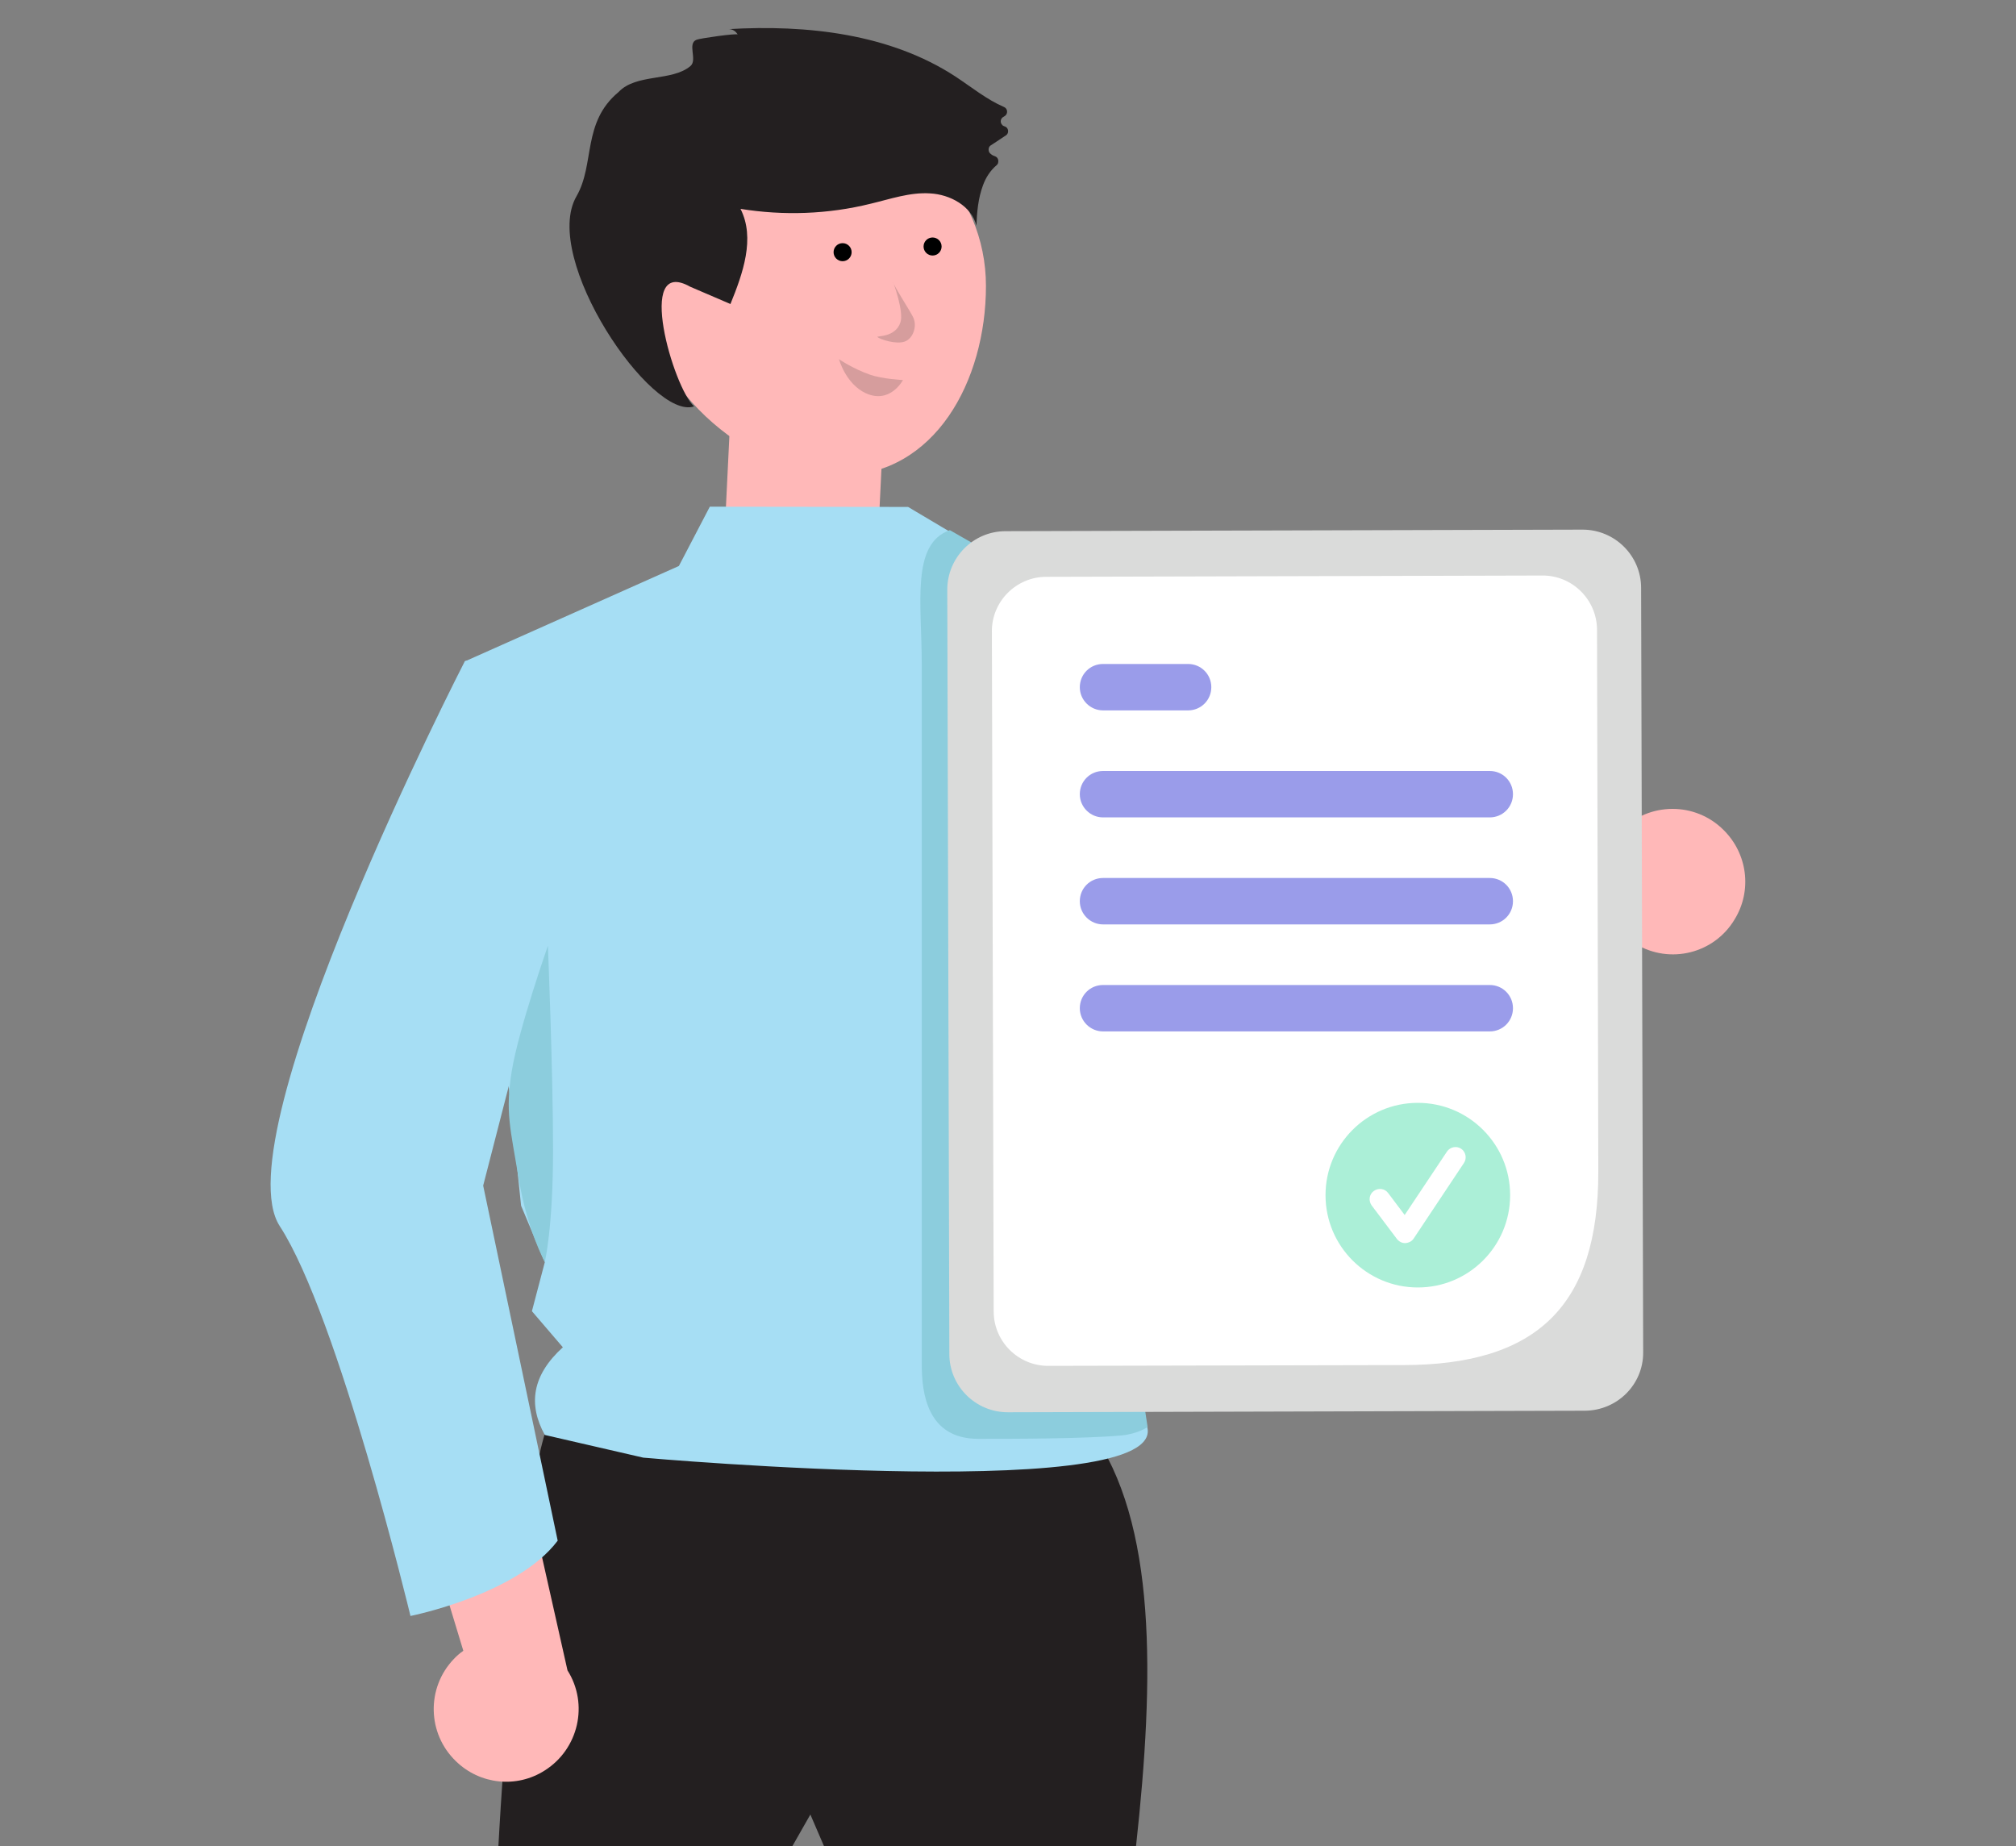
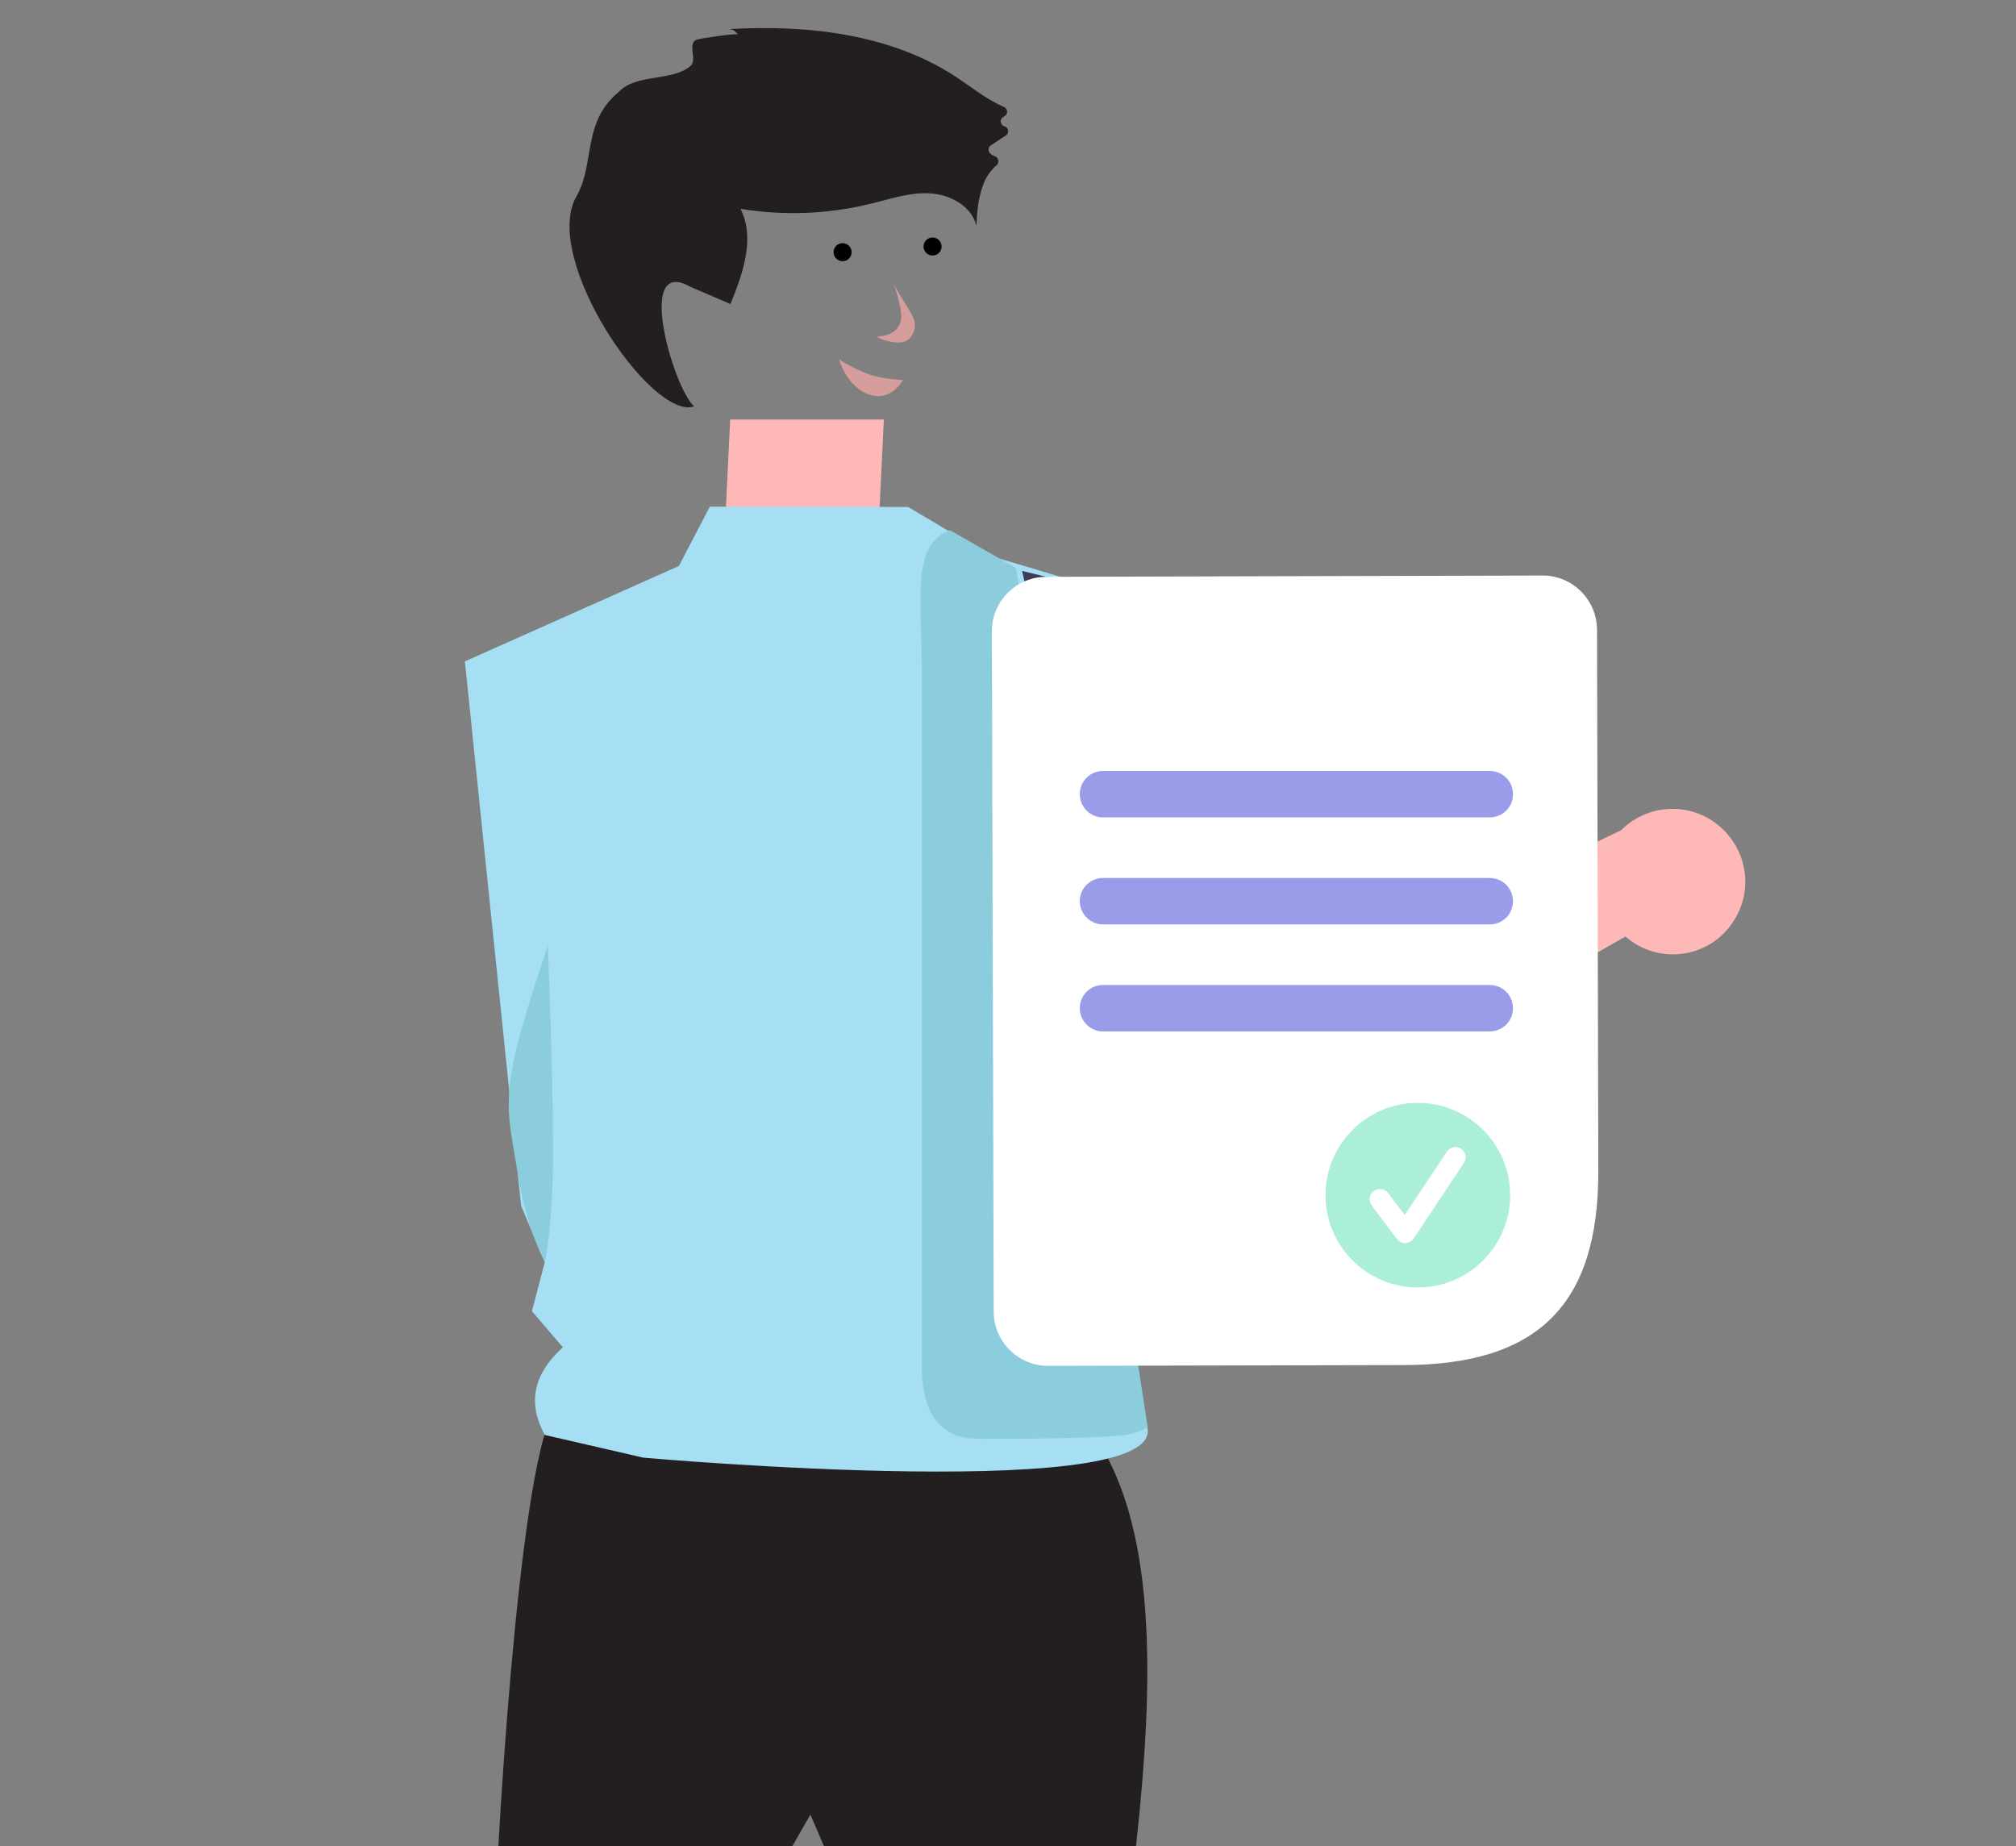
<svg xmlns="http://www.w3.org/2000/svg" version="1.1" id="Layer_2_00000170980044809272809400000014423099915754261893_" x="0px" y="0px" viewBox="0 0 781.9 716" style="enable-background:new 0 0 781.9 716;" xml:space="preserve">
  <rect x="0" y="0" width="781.9" height="716" fill="#808080" stroke="none" />
  <style type="text/css">
	.st0{fill:#FFB8B8;}
	.st1{fill:#231F20;}
	.st2{fill:#A6DEF4;}
	.st3{fill:#8CCDDD;}
	.st4{fill:#3F3D56;}
	.st5{fill:#DADBDA;}
	.st6{fill:#FFFFFF;}
	.st7{fill:#9A9CEA;}
	.st8{fill:#ABEFD7;}
	.st9{fill:#D69D9D;}
</style>
  <polygon class="st0" points="283.2,162.7 342.8,162.7 340.8,203.8 281.2,203.8 " />
  <path class="st1" d="M217.8,544.2c-15.7,5.2-24.5,171.8-24.5,171.8h114l7-12.3l5.3,12.3h121c7.2-65.6,8.1-125.5-17.5-161.3  C423.1,554.7,233.5,539,217.8,544.2z" />
-   <path class="st0" d="M315.8,44.3c36.8,0,66.6,29.8,66.6,66.6s-19.8,73.5-56.6,73.5s-76.7-36.7-76.7-73.5S279,44.3,315.8,44.3z" />
  <path class="st2" d="M352.2,196.6l32,19l87,26c0,0,28.2,62.5-8.5,110.7c-43.2,56.8-38.2,163-18.6,199c17.9,32.9-194.6,14-194.6,14  l-38.2-8.8c-6.5-11.8-5-23.1,7-34l-12-14l5-19l-9.2-21.9l-21.8-211.1l83-37l12-23L352.2,196.6z" />
  <path class="st1" d="M270.2,15.4c-3.8,1.4,0.4,7.8-2.4,10.2c-7.2,6.1-21,2.8-27.9,10.1c-14.2,11.8-9.1,27.9-16.3,40.4  c-13.9,24,29.2,87.2,45.6,81.5c-8-7.1-23-58.5-1.5-46.4l15.6,6.7c4.8-11.8,9.7-25.5,3.9-36.9c16.7,2.7,34,2.1,50.5-2  c7.6-1.8,15.2-4.5,23-4c7.8,0.4,16.1,4.9,18,12.5c0.2-5.3,0.7-10.6,2.5-15.5c1.1-3.1,2.9-5.9,5.4-8c0.2-0.2,0.4-0.4,0.5-0.8  c0.3-1.1-0.1-2.2-1.2-2.6c-0.5-0.2-1.1-0.4-1.5-0.8c-0.3-0.2-0.5-0.4-0.7-0.7c-0.5-1-0.3-2.3,0.7-2.8l5.6-3.7  c0.4-0.2,0.8-0.7,0.9-1.1c0.3-1.1-0.2-2.2-1.3-2.5l0,0c-0.3-0.1-0.8-0.3-1-0.7c-0.8-0.9-0.5-2.2,0.3-2.8l0.8-0.5  c0.3-0.2,0.5-0.4,0.7-0.8c0.5-1.1,0-2.3-1-2.7c-6.7-2.9-12.6-7.7-18.8-11.8C345.2,13.1,313,9.5,282.5,11.3c1.5-0.1,2.9,0.8,3.6,2.1  C285.9,12.8,271.3,14.9,270.2,15.4z" />
-   <path class="st0" d="M211.3,686.6c13.1-8.3,17.1-25.7,8.8-38.8l-19.8-88.1L150.8,545l28.9,95.2c-1.3,0.9-2.6,2-3.7,3.2  c-10.7,11.2-10.3,28.9,0.8,39.6C186.1,692.1,200.4,693.6,211.3,686.6z" />
-   <path class="st2" d="M217.2,344l-29.8,115.8l28.9,137.7c-15.8,21-57.1,29.2-57.1,29.2s-27.9-116.1-50.7-151.2s71.8-219.1,71.8-219.1  l22.9-5.3L217.2,344z" />
  <path class="st3" d="M198.5,415.3c-2.6,16-0.6,22,2.7,41.9s10.1,32.2,10.1,32.2s3.2-13,3.2-43.5s-2-79.1-2-79.1  S201.1,399.3,198.5,415.3z" />
  <path class="st0" d="M668.5,321.9c-11-11-28.8-10.9-39.8,0.1l-81.4,39.1l-3.2,51.6l86.3-49.5c1.3,1.1,2.6,2.1,4,2.9  c13.3,8,30.5,3.7,38.4-9.6C679.6,345.4,677.8,331.1,668.5,321.9z" />
  <path class="st3" d="M394.1,220.3l51,333.1c0,0-3.7,2.7-10.3,3.3c-14.8,1.3-41.6,1.3-55.4,1.3c-19.9,0-21.9-17.9-21.9-28.9  s0-247.5,0-271.4s-4.2-46.8,10.9-52.1L394.1,220.3z" />
  <path class="st4" d="M468.7,239.1L468.7,239.1l7.1,6.7L524.3,355l55.7-17.3c0.7,26.2,28.3,39.7,28.3,39.7s-33,64-136,38.9  c-2.4-0.7-4.6-2-6.5-3.8c-29.3-24.4-58.1-141.1-69.4-191.1L468.7,239.1z" />
-   <path class="st5" d="M614.7,547.1l-223.8,0.6c-12.5,0-22.7-10.1-22.7-22.6l-0.8-296.4c0-12.5,10.1-22.7,22.6-22.7l223.8-0.6  c12.5,0,22.7,10.1,22.7,22.6l0.8,296.4C637.4,536.9,627.3,547,614.7,547.1z" />
  <path class="st6" d="M544.1,529.4l-137.4,0.3c-11.7,0.1-21.3-9.4-21.3-21.1l-0.7-263.7c-0.1-11.6,9.4-21.2,21.1-21.2l192.4-0.5  c11.6-0.1,21.2,9.4,21.2,21.1l0.5,209.9C620,506.3,596.2,529.4,544.1,529.4z" />
  <path class="st7" d="M418.8,308c0-5,4-9,9-9h150c5,0,9,4,9,9s-4,9-9,9h-150C422.9,317,418.8,313,418.8,308z" />
-   <path class="st7" d="M418.8,266.5c0-5,4-9,9-9h33c5,0,9,4,9,9s-4,9-9,9h-33C422.9,275.5,418.8,271.5,418.8,266.5z" />
  <path class="st7" d="M418.8,349.5c0-5,4-9,9-9h150c5,0,9,4,9,9s-4,9-9,9h-150C422.9,358.5,418.8,354.5,418.8,349.5z" />
  <path class="st7" d="M418.8,391c0-5,4-9,9-9h150c5,0,9,4,9,9s-4,9-9,9h-150C422.9,400,418.8,396,418.8,391z" />
  <ellipse class="st8" cx="549.9" cy="463.5" rx="35.8" ry="35.8" />
  <path class="st6" d="M545,482.1c-1.3,0-2.4-0.6-3.2-1.6l-9.8-13c-1.3-1.8-1-4.3,0.8-5.6c1.8-1.3,4.3-1,5.6,0.8l6.4,8.5l16.4-24.6  c1.2-1.8,3.7-2.3,5.5-1.1c1.8,1.2,2.3,3.7,1.1,5.5l0,0l-19.5,29.3C547.6,481.4,546.4,482,545,482.1L545,482.1z" />
  <circle cx="361.7" cy="95.6" r="3.5" />
  <circle cx="326.8" cy="97.8" r="3.5" />
  <path class="st9" d="M346.4,109.4c0.2,1.4,5.6,9.6,7.6,13.3s0.1,8.7-3.2,9.8s-9.3-0.8-10.5-1.8c-0.5-0.5,6.9,0.3,8.9-5.6  C350.7,120.9,346.4,109.4,346.4,109.4z" />
  <path class="st9" d="M350.2,147.4c0,0-7.9-0.4-12.8-2.1c-6.8-2.4-12-6-12-6s2.6,9.6,10.4,13.2C345.3,156.8,350.2,147.4,350.2,147.4z  " />
</svg>